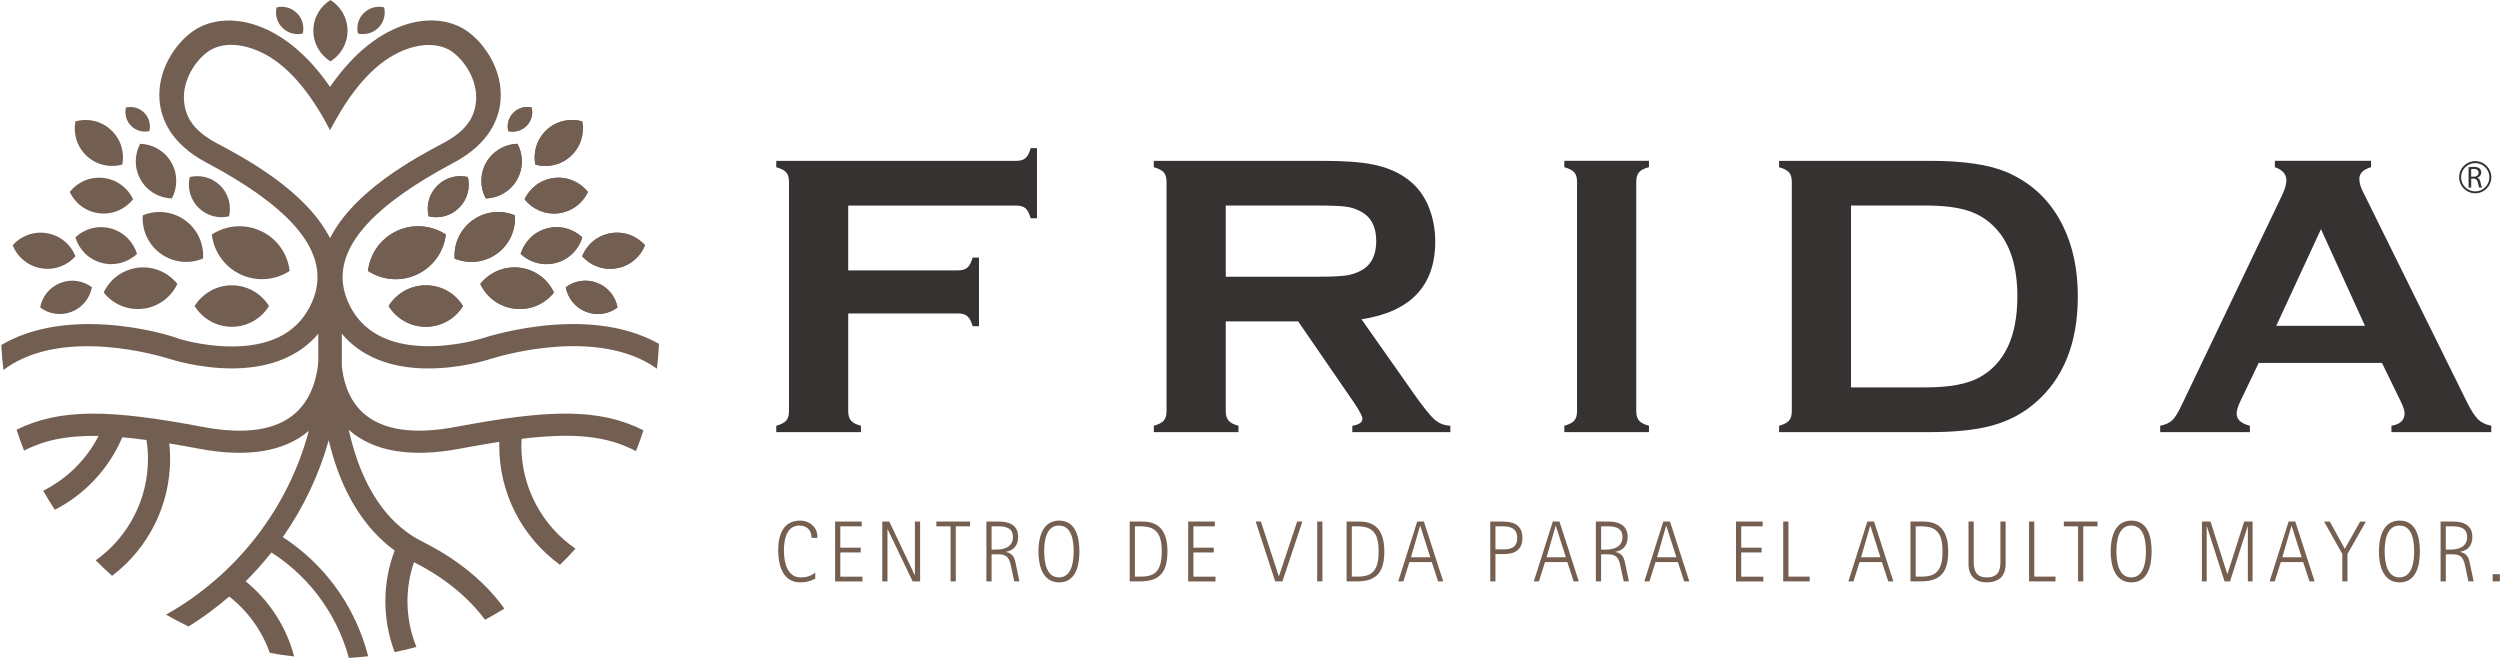
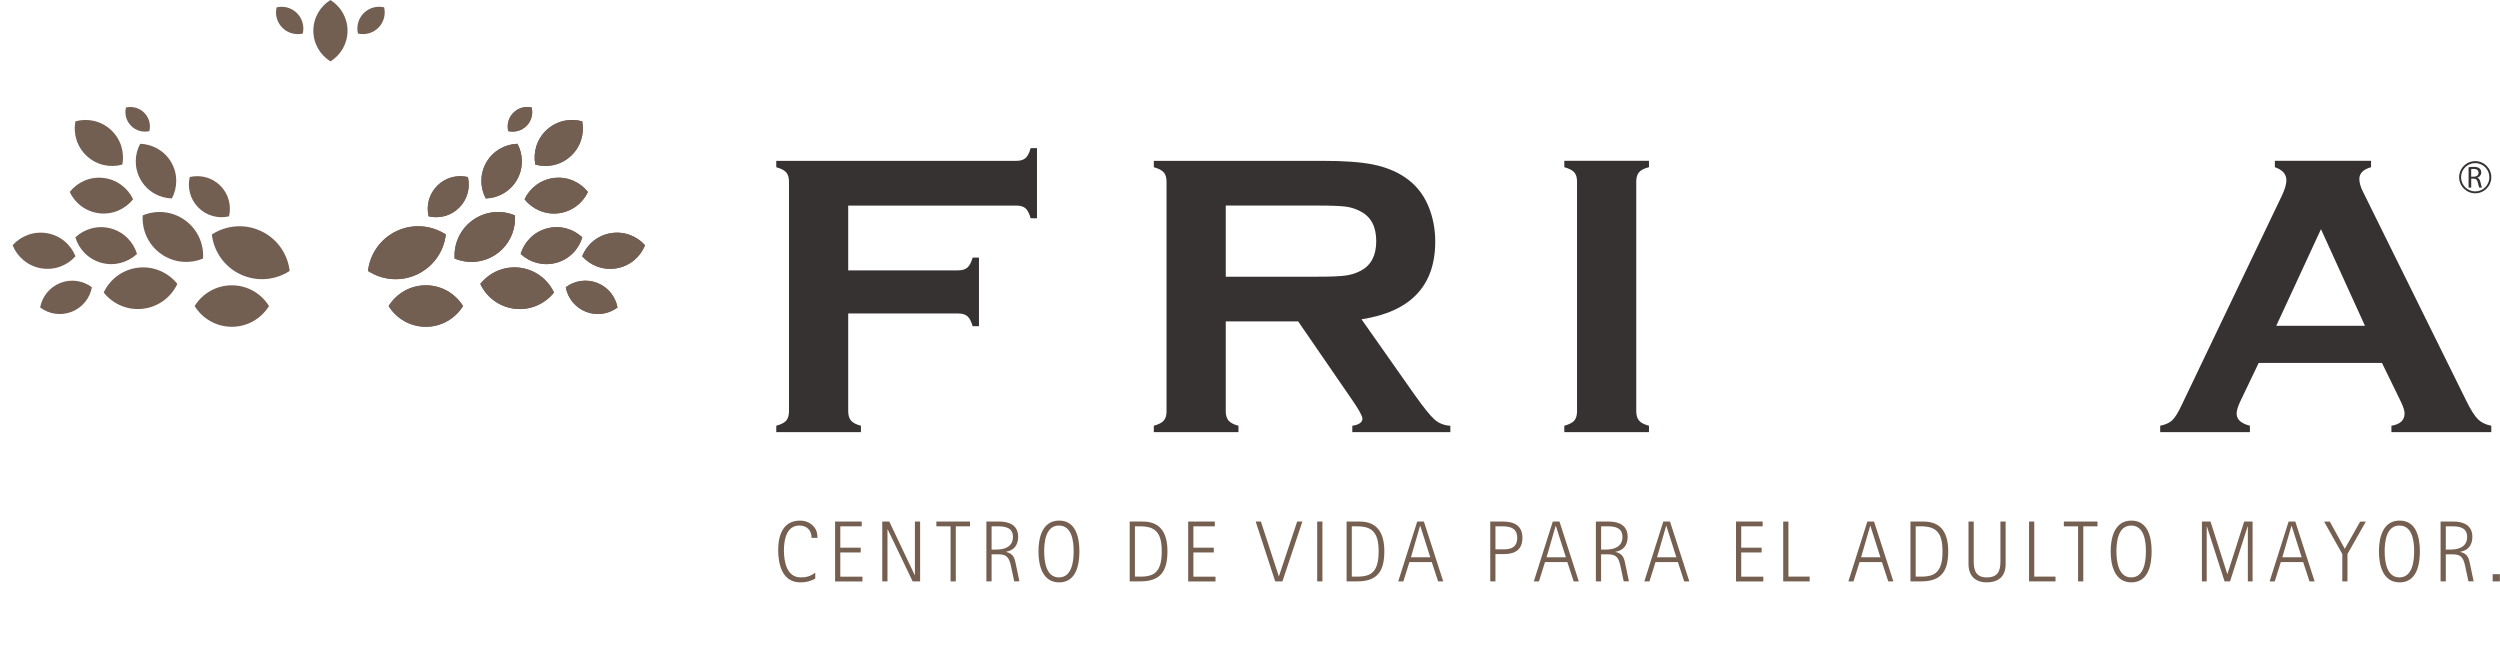
<svg xmlns="http://www.w3.org/2000/svg" version="1.1" id="Capa_1" x="0px" y="0px" viewBox="0 0 800.3 210.66" style="enable-background:new 0 0 800.3 210.66;" xml:space="preserve">
  <style type="text/css"> .st0{fill:#353231;} .st1{fill:#755F51;} .st2{fill:#735E52;} </style>
  <g>
    <g>
      <path class="st0" d="M271.53,100.35v31.3c0,1.32,0.31,2.32,0.92,3.02c0.62,0.7,1.67,1.24,3.15,1.62v2.04h-27.1v-2.04 c1.53-0.42,2.59-0.97,3.18-1.65c0.59-0.68,0.89-1.67,0.89-2.99V58.17c0-1.31-0.3-2.31-0.89-2.99c-0.6-0.68-1.65-1.23-3.18-1.65 v-2.04h76.85c1.27,0,2.25-0.29,2.93-0.88c0.68-0.58,1.23-1.65,1.65-3.19h2.03v22.46h-2.03c-0.42-1.55-0.98-2.62-1.65-3.2 c-0.68-0.58-1.65-0.87-2.93-0.87h-53.82v20.74h35.18c1.32,0,2.31-0.3,2.99-0.91c0.68-0.61,1.23-1.66,1.65-3.17h2.04v21.95h-2.04 c-0.42-1.51-0.97-2.56-1.65-3.17c-0.68-0.6-1.68-0.9-2.99-0.9H271.53z" />
      <path class="st0" d="M392.39,102.89v28.82c0,1.27,0.31,2.26,0.92,2.96c0.62,0.7,1.67,1.24,3.15,1.62v2.04h-27.1v-2.04 c1.53-0.42,2.59-0.97,3.18-1.65c0.59-0.68,0.89-1.65,0.89-2.93V58.17c0-1.31-0.3-2.31-0.89-2.99c-0.6-0.68-1.65-1.23-3.18-1.65 v-2.04h54.33c6.62,0,11.87,0.38,15.75,1.15s7.26,2.1,10.15,4.01c3.35,2.21,5.85,5.2,7.51,8.97c1.57,3.65,2.35,7.55,2.35,11.71 c0,14.16-7.87,22.46-23.6,24.88l16.86,23.98c2.97,4.2,5.14,6.9,6.52,8.11c1.38,1.21,3.06,1.88,5.06,2v2.04H432.9v-2.04 c2.16-0.34,3.24-1.1,3.24-2.29c0-0.76-0.99-2.61-2.98-5.54l-17.59-25.58H392.39z M392.39,88.58h29.27c4.32,0,7.38-0.13,9.16-0.38 c1.78-0.26,3.41-0.78,4.9-1.59c3.22-1.74,4.84-4.88,4.84-9.42c0-4.54-1.61-7.68-4.84-9.42c-1.53-0.85-3.15-1.39-4.87-1.62 c-1.72-0.23-4.78-0.35-9.19-0.35h-29.27V88.58z" />
      <path class="st0" d="M504.84,131.65V58.1c0-1.27-0.3-2.25-0.89-2.93c-0.6-0.68-1.65-1.23-3.18-1.65v-2.04h27.1v2.04 c-1.53,0.38-2.59,0.92-3.18,1.62c-0.59,0.7-0.89,1.69-0.89,2.96v73.55c0,1.32,0.31,2.32,0.92,3.02c0.62,0.7,1.67,1.24,3.15,1.62 v2.04h-27.1v-2.04c1.53-0.42,2.59-0.97,3.18-1.65C504.55,133.96,504.84,132.96,504.84,131.65z" />
-       <path class="st0" d="M573.59,131.65V58.17c0-1.31-0.3-2.31-0.89-2.99c-0.6-0.68-1.65-1.23-3.18-1.65v-2.04h48.45 c10.61,0,18.76,1.21,24.45,3.63c8.15,3.52,14.18,9.33,18.08,17.43c3.1,6.36,4.65,13.81,4.65,22.33c0,14.97-4.6,26.38-13.82,34.23 c-3.86,3.31-8.38,5.67-13.56,7.09c-5.18,1.42-11.78,2.13-19.8,2.13h-48.45v-2.04c1.53-0.42,2.59-0.97,3.18-1.65 C573.3,133.96,573.59,132.96,573.59,131.65z M592.55,124.01h23.82c7.6,0,13.31-1.04,17.14-3.12c8.19-4.45,12.29-13.13,12.29-26.02 c0-9.33-2.21-16.48-6.62-21.44c-2.46-2.76-5.44-4.72-8.92-5.89c-3.48-1.17-8.11-1.75-13.89-1.75h-23.82V124.01z" />
      <path class="st0" d="M762.52,116.19h-39.47l-5.85,12.21c-0.81,1.7-1.21,3.03-1.21,4.01c0,1.87,1.42,3.16,4.25,3.88v2.04h-28.72 v-2.04c1.69-0.34,2.99-0.93,3.88-1.78c0.89-0.85,1.91-2.5,3.05-4.96l31.94-66.74c1.02-2.12,1.53-3.82,1.53-5.09 c0-1.95-1.23-3.35-3.69-4.2v-2.04h30.79v2.04c-2.5,0.72-3.75,1.97-3.75,3.75c0,1.23,0.4,2.63,1.21,4.2l33.08,66.93 c1.4,2.84,2.63,4.78,3.69,5.82c1.06,1.04,2.48,1.73,4.26,2.07v2.04h-31.97v-2.04c2.81-0.46,4.21-1.78,4.21-3.94 c0-0.89-0.42-2.2-1.27-3.94L762.52,116.19z M757.07,104.29l-14.08-30.93l-14.31,30.93H757.07z" />
    </g>
    <path class="st1" d="M260.97,185.26c-1.64,0.8-2.89,1.17-4.75,1.17c-5.77,0-7.11-5.67-7.11-10.39c0-4.61,1.53-9.38,6.97-9.38 c1.53,0,3.03,0.5,4.11,1.58c1.14,1.08,1.5,2.42,1.5,3.94h-1.89c0-2.42-1.47-3.94-3.91-3.94c-4.17,0-4.94,4.69-4.94,7.94 c0,3.53,0.86,8.66,5.39,8.66c1.83,0,3.17-0.42,4.64-1.53V185.26z M267.33,186.12v-19.16h8.53v1.53H269v6.83h6.53v1.53H269v7.75 h7.08v1.53H267.33z M292.16,186.12l-8-16.69h-0.06v16.69h-1.67v-19.16h2.25l8.14,17.13h0.06v-17.13h1.67v19.16H292.16z M304.3,186.12v-17.63h-4.55v-1.53h10.77v1.53h-4.55v17.63H304.3z M324.68,186.12l-0.97-4.53c-0.53-2.53-1.03-4.14-3.97-4.14h-2.31 v8.66h-1.67v-19.16h4.03c3.25,0,6.14,1.14,6.14,4.91c0,1.97-0.81,3.72-2.69,4.44c-0.42,0.14-0.75,0.25-1.17,0.33v0.06 c2.44,0.58,2.75,2.03,3.19,4.25l1.08,5.16H324.68z M318.93,175.93c2.69,0,5.33-0.89,5.33-4.05c0-2.89-2.33-3.39-4.64-3.39h-2.19 v7.44H318.93z M332.43,176.54c0-4.36,1.22-9.89,6.64-9.89c5.41,0,6.47,5.55,6.47,9.89c0,4.3-1.06,9.89-6.47,9.89 C333.65,186.43,332.43,180.87,332.43,176.54z M343.7,176.46c0-3.14-0.53-8.22-4.72-8.22c-4.14,0-4.72,5.08-4.72,8.22 c0,3.14,0.58,8.38,4.72,8.38C343.18,184.84,343.7,179.59,343.7,176.46z M361.64,186.12v-19.16h4.19c5.97,0,7.89,4.08,7.89,9.52 c0,6.33-2.17,9.63-8.67,9.63H361.64z M364.95,184.59c1.22,0,2.58-0.08,3.72-0.56c2.92-1.25,3.22-4.77,3.22-7.52 c0-3.06-0.39-6.5-3.72-7.61c-1.14-0.36-2.42-0.42-3.61-0.42h-1.25v16.11H364.95z M380.36,186.12v-19.16h8.53v1.53h-6.86v6.83h6.53 v1.53h-6.53v7.75h7.08v1.53H380.36z M408.22,186.12l-6.25-19.16h1.67l5.72,17.49h0.06l5.83-17.49h1.67l-6.39,19.16H408.22z M421.66,186.12v-19.16h1.67v19.16H421.66z M431.07,186.12v-19.16h4.19c5.97,0,7.89,4.08,7.89,9.52c0,6.33-2.17,9.63-8.67,9.63 H431.07z M434.38,184.59c1.22,0,2.58-0.08,3.72-0.56c2.92-1.25,3.22-4.77,3.22-7.52c0-3.06-0.39-6.5-3.72-7.61 c-1.14-0.36-2.42-0.42-3.61-0.42h-1.25v16.11H434.38z M460.37,186.12l-2.03-6.19h-7.16l-1.94,6.19h-1.64l6.08-19.16h2.14 l6.19,19.16H460.37z M454.65,168.32h-0.06l-2.92,10.08h6.19L454.65,168.32z M477.06,186.12v-19.16h4.11c3.5,0,6.19,1.28,6.19,5.19 c0,3.8-2.36,5.22-5.86,5.22h-2.78v8.75H477.06z M481.61,175.85c2.44,0,4.08-0.97,4.08-3.61c0-3.08-2.06-3.75-4.72-3.75h-2.25v7.36 H481.61z M503.77,186.12l-2.03-6.19h-7.16l-1.94,6.19H491l6.08-19.16h2.14l6.19,19.16H503.77z M498.05,168.32H498l-2.92,10.08h6.19 L498.05,168.32z M519.79,186.12l-0.97-4.53c-0.53-2.53-1.03-4.14-3.97-4.14h-2.31v8.66h-1.67v-19.16h4.03 c3.25,0,6.14,1.14,6.14,4.91c0,1.97-0.8,3.72-2.69,4.44c-0.42,0.14-0.75,0.25-1.17,0.33v0.06c2.44,0.58,2.75,2.03,3.19,4.25 l1.08,5.16H519.79z M514.05,175.93c2.69,0,5.33-0.89,5.33-4.05c0-2.89-2.33-3.39-4.64-3.39h-2.19v7.44H514.05z M539.15,186.12 l-2.03-6.19h-7.16l-1.94,6.19h-1.64l6.08-19.16h2.14l6.19,19.16H539.15z M533.43,168.32h-0.06l-2.92,10.08h6.19L533.43,168.32z M555.73,186.12v-19.16h8.53v1.53h-6.86v6.83h6.53v1.53h-6.53v7.75h7.08v1.53H555.73z M570.84,186.12v-19.16h1.67v17.63h6.8v1.53 H570.84z M604.47,186.12l-2.03-6.19h-7.16l-1.94,6.19h-1.64l6.08-19.16h2.14l6.19,19.16H604.47z M598.75,168.32h-0.06l-2.92,10.08 h6.19L598.75,168.32z M611.58,186.12v-19.16h4.19c5.97,0,7.89,4.08,7.89,9.52c0,6.33-2.17,9.63-8.67,9.63H611.58z M614.89,184.59 c1.22,0,2.58-0.08,3.72-0.56c2.92-1.25,3.22-4.77,3.22-7.52c0-3.06-0.39-6.5-3.72-7.61c-1.14-0.36-2.42-0.42-3.61-0.42h-1.25v16.11 H614.89z M640.37,166.96h1.67v13.6c0,3.89-2.17,5.86-6.08,5.86c-3.75,0-5.8-2.22-5.8-5.86v-13.6h1.67v12.83 c0,2.86,0.78,5.05,4.14,5.05c3.5,0,4.41-1.94,4.41-5.05V166.96z M649.54,186.12v-19.16h1.67v17.63h6.8v1.53H649.54z M665.23,186.12 v-17.63h-4.55v-1.53h10.77v1.53h-4.55v17.63H665.23z M675.67,176.54c0-4.36,1.22-9.89,6.64-9.89c5.41,0,6.47,5.55,6.47,9.89 c0,4.3-1.06,9.89-6.47,9.89C676.9,186.43,675.67,180.87,675.67,176.54z M686.95,176.46c0-3.14-0.53-8.22-4.72-8.22 c-4.14,0-4.72,5.08-4.72,8.22c0,3.14,0.58,8.38,4.72,8.38C686.42,184.84,686.95,179.59,686.95,176.46z M719.58,186.12v-17.63h-0.06 l-5.64,17.63h-1.75l-5.67-17.63h-0.05v17.63h-1.53v-19.16h2.75l5.36,16.77h0.06l5.36-16.77h2.69v19.16H719.58z M739.32,186.12 l-2.03-6.19h-7.16l-1.94,6.19h-1.64l6.08-19.16h2.14l6.19,19.16H739.32z M733.6,168.32h-0.06l-2.92,10.08h6.19L733.6,168.32z M749.82,186.12v-8.77l-5.83-10.38h1.83l4.8,8.72l4.91-8.72h1.83l-5.89,10.38v8.77H749.82z M761.54,176.54 c0-4.36,1.22-9.89,6.64-9.89s6.47,5.55,6.47,9.89c0,4.3-1.06,9.89-6.47,9.89S761.54,180.87,761.54,176.54z M772.82,176.46 c0-3.14-0.53-8.22-4.72-8.22c-4.14,0-4.72,5.08-4.72,8.22c0,3.14,0.58,8.38,4.72,8.38C772.29,184.84,772.82,179.59,772.82,176.46z M790.2,186.12l-0.97-4.53c-0.53-2.53-1.03-4.14-3.97-4.14h-2.31v8.66h-1.67v-19.16h4.03c3.25,0,6.14,1.14,6.14,4.91 c0,1.97-0.8,3.72-2.69,4.44c-0.42,0.14-0.75,0.25-1.17,0.33v0.06c2.44,0.58,2.75,2.03,3.19,4.25l1.08,5.16H790.2z M784.45,175.93 c2.69,0,5.33-0.89,5.33-4.05c0-2.89-2.33-3.39-4.64-3.39h-2.19v7.44H784.45z M797.95,186.12v-2.3h2.31v2.3H797.95z" />
    <g>
      <path class="st2" d="M105.78,19.65c3.29-2.03,5.47-5.67,5.47-9.82s-2.19-7.78-5.47-9.82c-3.28,2.03-5.47,5.67-5.47,9.82 S102.5,17.61,105.78,19.65z" />
      <path class="st2" d="M121.12,8.88c1.77-1.77,2.39-4.26,1.85-6.53c-2.27-0.53-4.76,0.08-6.53,1.85c-1.77,1.77-2.39,4.26-1.86,6.53 C116.87,11.27,119.35,10.65,121.12,8.88z" />
      <path class="st2" d="M96.92,10.74c0.53-2.27-0.08-4.76-1.85-6.53c-1.77-1.77-4.26-2.39-6.53-1.85C88,4.62,88.62,7.11,90.39,8.88 C92.16,10.65,94.65,11.27,96.92,10.74z" />
      <g>
        <path class="st2" d="M136.32,104.61c5.03,0,9.44-2.66,11.91-6.64c-2.47-3.98-6.88-6.64-11.91-6.64c-5.03,0-9.44,2.66-11.91,6.64 C126.88,101.96,131.29,104.61,136.32,104.61z" />
        <path class="st2" d="M147,66.47c2.66-2.66,3.58-6.39,2.78-9.8c-3.41-0.8-7.14,0.12-9.8,2.78c-2.66,2.66-3.58,6.39-2.78,9.8 C140.61,70.06,144.35,69.13,147,66.47z" />
        <path class="st2" d="M191.2,90.57c-3.5-1.37-7.29-0.72-10.09,1.38c0.63,3.44,2.98,6.49,6.48,7.86c3.5,1.37,7.29,0.72,10.09-1.38 C197.04,94.99,194.7,91.94,191.2,90.57z" />
        <path class="st2" d="M164.84,68.95c-4.31-1.8-9.42-1.4-13.5,1.52c-4.08,2.92-6.12,7.63-5.81,12.29c4.31,1.8,9.42,1.4,13.5-1.52 C163.11,78.32,165.15,73.61,164.84,68.95z" />
        <path class="st2" d="M164.78,98.84c4.98,0.58,9.65-1.54,12.56-5.2c-1.98-4.23-6.04-7.37-11.02-7.95 c-4.98-0.58-9.65,1.54-12.56,5.2C155.74,95.12,159.8,98.26,164.78,98.84z" />
        <path class="st2" d="M182.73,49.95c3.17-2.93,4.41-7.17,3.65-11.11c-3.87-1.08-8.2-0.19-11.37,2.74s-4.41,7.17-3.65,11.11 C175.24,53.77,179.56,52.88,182.73,49.95z" />
        <path class="st2" d="M168.56,40.28c1.59-1.6,2.13-3.83,1.64-5.87c-2.04-0.47-4.27,0.09-5.86,1.69c-1.59,1.6-2.13,3.83-1.64,5.87 C164.75,42.44,166.98,41.88,168.56,40.28z" />
        <path class="st2" d="M186.36,82.03c2.67,3,6.79,4.6,11.05,3.85c4.25-0.74,7.59-3.64,9.08-7.37c-2.67-3-6.79-4.59-11.05-3.85 C191.19,75.4,187.85,78.3,186.36,82.03z" />
        <path class="st2" d="M155.7,51.95c-2.14,3.7-2.07,8.07-0.19,11.58c3.98-0.12,7.81-2.23,9.95-5.92c2.14-3.7,2.07-8.07,0.19-11.58 C161.67,46.15,157.85,48.26,155.7,51.95z" />
        <path class="st2" d="M177.41,56.96c-4.29,0.5-7.78,3.19-9.49,6.83c2.5,3.15,6.52,4.98,10.8,4.49c4.29-0.5,7.78-3.19,9.49-6.83 C185.71,58.29,181.69,56.46,177.41,56.96z" />
        <path class="st2" d="M117.8,86.73c4.53,2.96,10.45,3.58,15.71,1.12c5.26-2.46,8.58-7.4,9.21-12.78 c-4.53-2.96-10.45-3.58-15.71-1.12C121.74,76.41,118.43,81.35,117.8,86.73z" />
        <path class="st2" d="M178.03,84.14c4.17-1.12,7.23-4.31,8.38-8.16c-2.93-2.75-7.18-3.97-11.35-2.85 c-4.17,1.12-7.23,4.31-8.39,8.16C169.62,84.04,173.86,85.26,178.03,84.14z" />
      </g>
      <g>
        <path class="st2" d="M136.32,104.61c5.03,0,9.44-2.66,11.91-6.64c-2.47-3.98-6.88-6.64-11.91-6.64c-5.03,0-9.44,2.66-11.91,6.64 C126.88,101.96,131.29,104.61,136.32,104.61z" />
        <path class="st2" d="M147,66.47c2.66-2.66,3.58-6.39,2.78-9.8c-3.41-0.8-7.14,0.12-9.8,2.78c-2.66,2.66-3.58,6.39-2.78,9.8 C140.61,70.06,144.35,69.13,147,66.47z" />
        <path class="st2" d="M191.2,90.57c-3.5-1.37-7.29-0.72-10.09,1.38c0.63,3.44,2.98,6.49,6.48,7.86c3.5,1.37,7.29,0.72,10.09-1.38 C197.04,94.99,194.7,91.94,191.2,90.57z" />
        <path class="st2" d="M164.84,68.95c-4.31-1.8-9.42-1.4-13.5,1.52c-4.08,2.92-6.12,7.63-5.81,12.29c4.31,1.8,9.42,1.4,13.5-1.52 C163.11,78.32,165.15,73.61,164.84,68.95z" />
        <path class="st2" d="M164.78,98.84c4.98,0.58,9.65-1.54,12.56-5.2c-1.98-4.23-6.04-7.37-11.02-7.95 c-4.98-0.58-9.65,1.54-12.56,5.2C155.74,95.12,159.8,98.26,164.78,98.84z" />
        <path class="st2" d="M182.73,49.95c3.17-2.93,4.41-7.17,3.65-11.11c-3.87-1.08-8.2-0.19-11.37,2.74s-4.41,7.17-3.65,11.11 C175.24,53.77,179.56,52.88,182.73,49.95z" />
        <path class="st2" d="M168.56,40.28c1.59-1.6,2.13-3.83,1.64-5.87c-2.04-0.47-4.27,0.09-5.86,1.69c-1.59,1.6-2.13,3.83-1.64,5.87 C164.75,42.44,166.98,41.88,168.56,40.28z" />
        <path class="st2" d="M186.36,82.03c2.67,3,6.79,4.6,11.05,3.85c4.25-0.74,7.59-3.64,9.08-7.37c-2.67-3-6.79-4.59-11.05-3.85 C191.19,75.4,187.85,78.3,186.36,82.03z" />
        <path class="st2" d="M155.7,51.95c-2.14,3.7-2.07,8.07-0.19,11.58c3.98-0.12,7.81-2.23,9.95-5.92c2.14-3.7,2.07-8.07,0.19-11.58 C161.67,46.15,157.85,48.26,155.7,51.95z" />
        <path class="st2" d="M177.41,56.96c-4.29,0.5-7.78,3.19-9.49,6.83c2.5,3.15,6.52,4.98,10.8,4.49c4.29-0.5,7.78-3.19,9.49-6.83 C185.71,58.29,181.69,56.46,177.41,56.96z" />
        <path class="st2" d="M117.8,86.73c4.53,2.96,10.45,3.58,15.71,1.12c5.26-2.46,8.58-7.4,9.21-12.78 c-4.53-2.96-10.45-3.58-15.71-1.12C121.74,76.41,118.43,81.35,117.8,86.73z" />
        <path class="st2" d="M178.03,84.14c4.17-1.12,7.23-4.31,8.38-8.16c-2.93-2.75-7.18-3.97-11.35-2.85 c-4.17,1.12-7.23,4.31-8.39,8.16C169.62,84.04,173.86,85.26,178.03,84.14z" />
      </g>
      <g>
        <path class="st2" d="M74.21,104.61c-5.03,0-9.44-2.66-11.91-6.64c2.47-3.98,6.88-6.64,11.91-6.64c5.03,0,9.44,2.66,11.91,6.64 C83.65,101.96,79.24,104.61,74.21,104.61z" />
        <path class="st2" d="M63.52,66.47c-2.66-2.66-3.58-6.39-2.78-9.8c3.41-0.8,7.14,0.12,9.8,2.78c2.66,2.66,3.58,6.39,2.78,9.8 C69.92,70.06,66.18,69.13,63.52,66.47z" />
        <path class="st2" d="M19.33,90.57c3.5-1.37,7.29-0.72,10.09,1.38c-0.63,3.44-2.98,6.49-6.48,7.86c-3.5,1.37-7.29,0.72-10.09-1.38 C13.48,94.99,15.83,91.94,19.33,90.57z" />
        <path class="st2" d="M45.69,68.95c4.31-1.8,9.42-1.4,13.5,1.52c4.08,2.92,6.12,7.63,5.81,12.29c-4.31,1.8-9.42,1.4-13.5-1.52 C47.42,78.32,45.38,73.61,45.69,68.95z" />
        <path class="st2" d="M45.75,98.84c-4.98,0.58-9.65-1.54-12.56-5.2c1.98-4.23,6.04-7.37,11.02-7.95s9.65,1.54,12.56,5.2 C54.79,95.12,50.73,98.26,45.75,98.84z" />
        <path class="st2" d="M27.79,49.95c-3.17-2.93-4.41-7.17-3.65-11.11c3.87-1.08,8.2-0.19,11.37,2.74s4.41,7.17,3.65,11.11 C35.29,53.77,30.97,52.88,27.79,49.95z" />
        <path class="st2" d="M41.96,40.28c-1.59-1.6-2.13-3.83-1.64-5.87c2.04-0.47,4.27,0.09,5.86,1.69c1.59,1.6,2.13,3.83,1.64,5.87 C45.78,42.44,43.55,41.88,41.96,40.28z" />
        <path class="st2" d="M24.17,82.03c-2.67,3-6.79,4.6-11.05,3.85c-4.25-0.74-7.59-3.64-9.08-7.37c2.67-3,6.79-4.59,11.05-3.85 S22.67,78.3,24.17,82.03z" />
        <path class="st2" d="M54.82,51.95c2.14,3.7,2.07,8.07,0.19,11.58c-3.98-0.12-7.81-2.23-9.95-5.92c-2.14-3.7-2.07-8.07-0.19-11.58 C48.85,46.15,52.68,48.26,54.82,51.95z" />
        <path class="st2" d="M33.12,56.96c4.29,0.5,7.78,3.19,9.49,6.83c-2.5,3.15-6.52,4.98-10.8,4.49c-4.29-0.5-7.78-3.19-9.49-6.83 C24.81,58.29,28.83,56.46,33.12,56.96z" />
        <path class="st2" d="M92.73,86.73c-4.53,2.96-10.45,3.58-15.71,1.12c-5.26-2.46-8.58-7.4-9.21-12.78 c4.53-2.96,10.45-3.58,15.71-1.12C88.79,76.41,92.1,81.35,92.73,86.73z" />
        <path class="st2" d="M32.5,84.14c-4.17-1.12-7.23-4.31-8.38-8.16c2.93-2.75,7.18-3.97,11.35-2.85c4.17,1.12,7.23,4.31,8.39,8.16 C40.91,84.04,36.67,85.26,32.5,84.14z" />
      </g>
-       <path class="st2" d="M136,117.94c11.09,0.22,20.59-2.89,20.98-3.02l0.18-0.06c4.45-1.38,34.69-10.01,53.14,3.16 c0.31-2.62,0.53-5.28,0.65-7.95c-8.73-4.92-20.01-7.03-33.18-6.14c-12.5,0.85-22.29,4.02-23.33,4.37 c-3.46,1.04-34.08,9.52-43.13-11.88c-0.77-1.81-1.26-3.62-1.49-5.42c-1.59-12.68,10.08-25.47,35.41-38.92 c11.65-6.19,14.6-14.35,15.02-20.11c0.67-9.29-4.75-17.64-10.42-21.8c-4.91-3.6-11.74-4.57-18.73-2.67 c-6.51,1.77-16.11,6.75-25.45,20.31C96.28,14.21,86.63,9.25,80.09,7.5c-6.96-1.86-13.75-0.88-18.63,2.7 c-5.67,4.16-11.09,12.51-10.4,21.79c0.42,5.74,3.37,13.88,15,20.05C91.41,65.49,103.08,78.29,101.49,91 c-0.23,1.82-0.72,3.63-1.49,5.45c-3.94,9.32-12.26,14.18-24.72,14.45c-7.88,0.17-15.01-1.59-17.76-2.37l-0.87-0.33 c-1.65-0.57-10.49-3.45-22.47-4.26c-13.47-0.92-24.95,1.32-33.76,6.49c0.13,2.69,0.35,5.36,0.68,8c7.15-5.37,16.9-7.91,29.03-7.57 c10.69,0.3,20.08,2.81,23.62,3.87l0.57,0.17c0.37,0.12,9.27,3.03,19.91,3.03c0.36,0,0.72,0,1.09-0.01 c11.56-0.22,20.66-4.03,26.57-11.09v9c0,0.05,0,0.09-0.01,0.14c-0.32,3.91-1.7,11.21-7.23,16.21c-6.15,5.55-16.18,7.05-29.8,4.47 c-29.6-5.61-45.46-5.99-59.54,0.9c0.72,2.26,1.52,4.49,2.38,6.68c6.55-3.32,13.81-4.87,23.86-4.68 c-3.93,7.7-10.21,13.78-17.72,17.53c1.17,2.08,2.42,4.12,3.73,6.11c9.49-4.88,17.2-12.96,21.61-23.21 c2.42,0.21,4.96,0.5,7.73,0.88c0.31,2.02,0.47,4.05,0.47,6.04c0,12.92-6.24,24.97-16.72,32.47c1.69,1.71,3.44,3.37,5.24,4.96 c11.68-8.88,18.57-22.68,18.57-37.43c0-1.61-0.09-3.26-0.27-4.95c2.89,0.47,5.96,1.02,9.35,1.66c15.56,2.95,27.44,1.03,35.33-5.7 c-6.72,25.14-23.38,46.29-45.72,58.85c2.35,1.35,4.75,2.61,7.21,3.79c4.55-2.83,8.9-6.03,13.02-9.59 c6.03,4.7,10.51,11.01,12.99,18.04c2.57,0.48,5.16,0.86,7.79,1.14c-2.45-9.34-7.79-17.74-15.51-24.05 c2.89-2.88,5.66-5.98,8.24-9.24c9.29,5.96,16.67,14.38,21.36,24.42c1.41,3.02,2.55,6.14,3.43,9.34c2.08-0.12,4.14-0.3,6.18-0.53 c-1-3.91-2.35-7.72-4.08-11.4c-5.12-10.95-13.14-20.17-23.24-26.74c6.66-9.53,11.59-19.94,14.69-31.03c0.1,0.42,0.2,0.84,0.3,1.25 c3.78,15.19,10.96,26.94,20.81,34.07c-1.98,5.2-2.98,10.67-2.98,16.28c0,5.55,1.02,11.07,2.97,16.24 c2.35-0.47,4.68-1.02,6.97-1.64c-1.87-4.62-2.86-9.59-2.86-14.6c0-4.3,0.7-8.52,2.08-12.55c11.58,5.87,18.58,12.81,22.75,18.44 c2.11-1.12,4.17-2.32,6.18-3.58c-4.97-6.94-13.05-14.84-26.18-21.41c-14.32-7.16-20.74-22.69-23.62-35.81 c7.89,6.98,19.89,9.01,35.69,6.01c4.6-0.87,8.7-1.58,12.5-2.16c-0.01,0.45-0.02,0.87-0.02,1.28c0,15.2,7.33,29.3,19.45,38.08 c1.71-1.67,3.36-3.39,4.95-5.17c-10.77-7.41-17.32-19.68-17.32-32.91c0-0.74,0.02-1.49,0.07-2.26 c17.14-2.04,27.39-0.89,36.62,3.94c0.87-2.19,1.67-4.41,2.4-6.66c-14.18-7.11-30.06-6.77-59.96-1.11 c-13.63,2.58-23.66,1.07-29.8-4.47c-5.17-4.67-6.48-11.42-6.8-15.07v-10.27C115.33,113.9,124.43,117.72,136,117.94z M69.41,45.85 c-6.83-3.63-10.07-7.82-10.5-13.6c-0.49-6.58,3.57-12.72,7.55-15.64c2.03-1.49,4.66-2.25,7.59-2.25c1.59,0,3.27,0.23,4.98,0.68 c8.43,2.26,15.91,8.8,22.87,19.99c0.93,1.49,1.84,3.07,2.71,4.69l1.05,1.96l1.06-1.96c0.86-1.6,1.77-3.17,2.7-4.67 c6.92-11.14,14.37-17.66,22.76-19.95c4.9-1.33,9.53-0.77,12.68,1.54c3.96,2.91,8.01,9.02,7.54,15.57 c-0.42,5.77-3.65,9.96-10.49,13.59c-8.72,4.63-28.56,15.16-36.26,30.46C97.94,61,78.12,50.48,69.41,45.85z" />
    </g>
    <g>
      <g>
        <path class="st0" d="M790.22,53.55c0.43-0.09,1.05-0.14,1.64-0.14c0.91,0,1.5,0.17,1.91,0.54c0.33,0.29,0.52,0.74,0.52,1.25 c0,0.87-0.55,1.45-1.24,1.68v0.03c0.51,0.18,0.81,0.65,0.97,1.33c0.22,0.92,0.37,1.56,0.51,1.81h-0.88 c-0.11-0.2-0.25-0.75-0.44-1.58c-0.2-0.91-0.55-1.25-1.32-1.28h-0.8v2.86h-0.85V53.55z M791.07,56.55h0.87 c0.91,0,1.49-0.5,1.49-1.25c0-0.85-0.62-1.22-1.52-1.23c-0.41,0-0.7,0.04-0.84,0.08V56.55z" />
      </g>
      <g>
        <path class="st0" d="M792.37,61.88c-2.84,0-5.15-2.31-5.15-5.15c0-2.84,2.31-5.15,5.15-5.15s5.15,2.31,5.15,5.15 C797.52,59.57,795.21,61.88,792.37,61.88z M792.37,52.21c-2.5,0-4.53,2.03-4.53,4.53c0,2.5,2.03,4.53,4.53,4.53 c2.5,0,4.53-2.03,4.53-4.53C796.89,54.24,794.86,52.21,792.37,52.21z" />
      </g>
    </g>
  </g>
</svg>